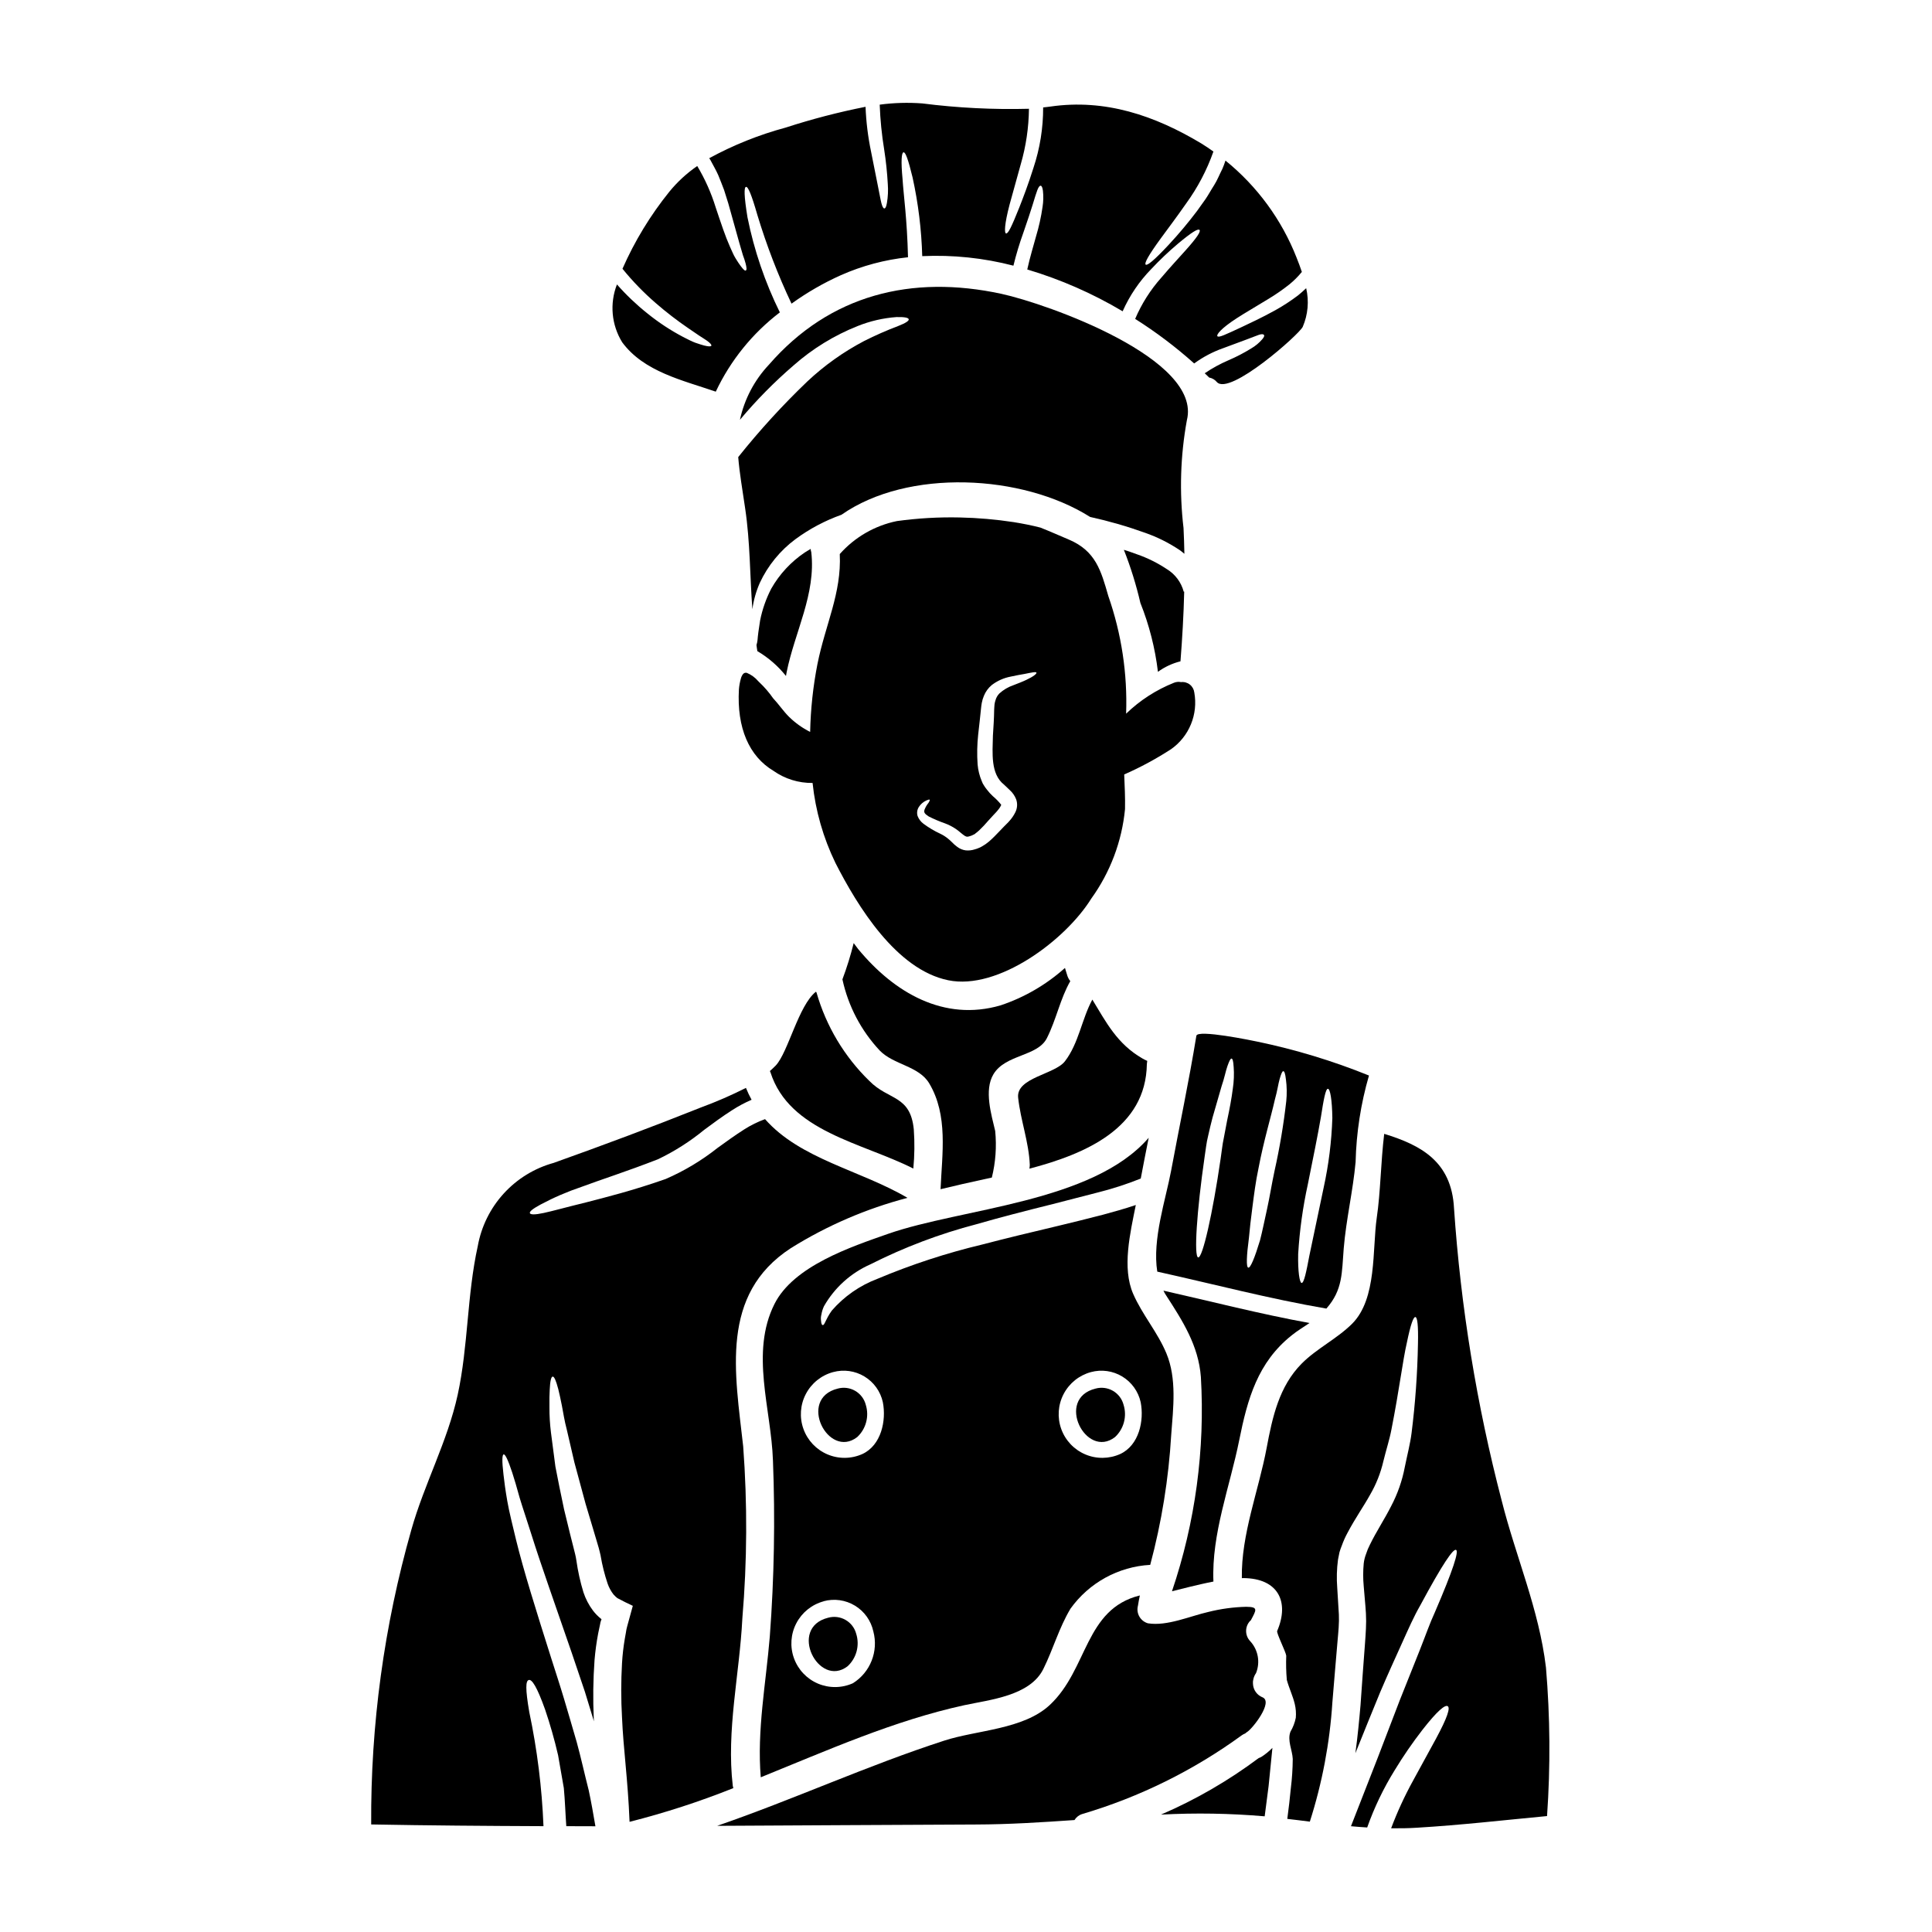
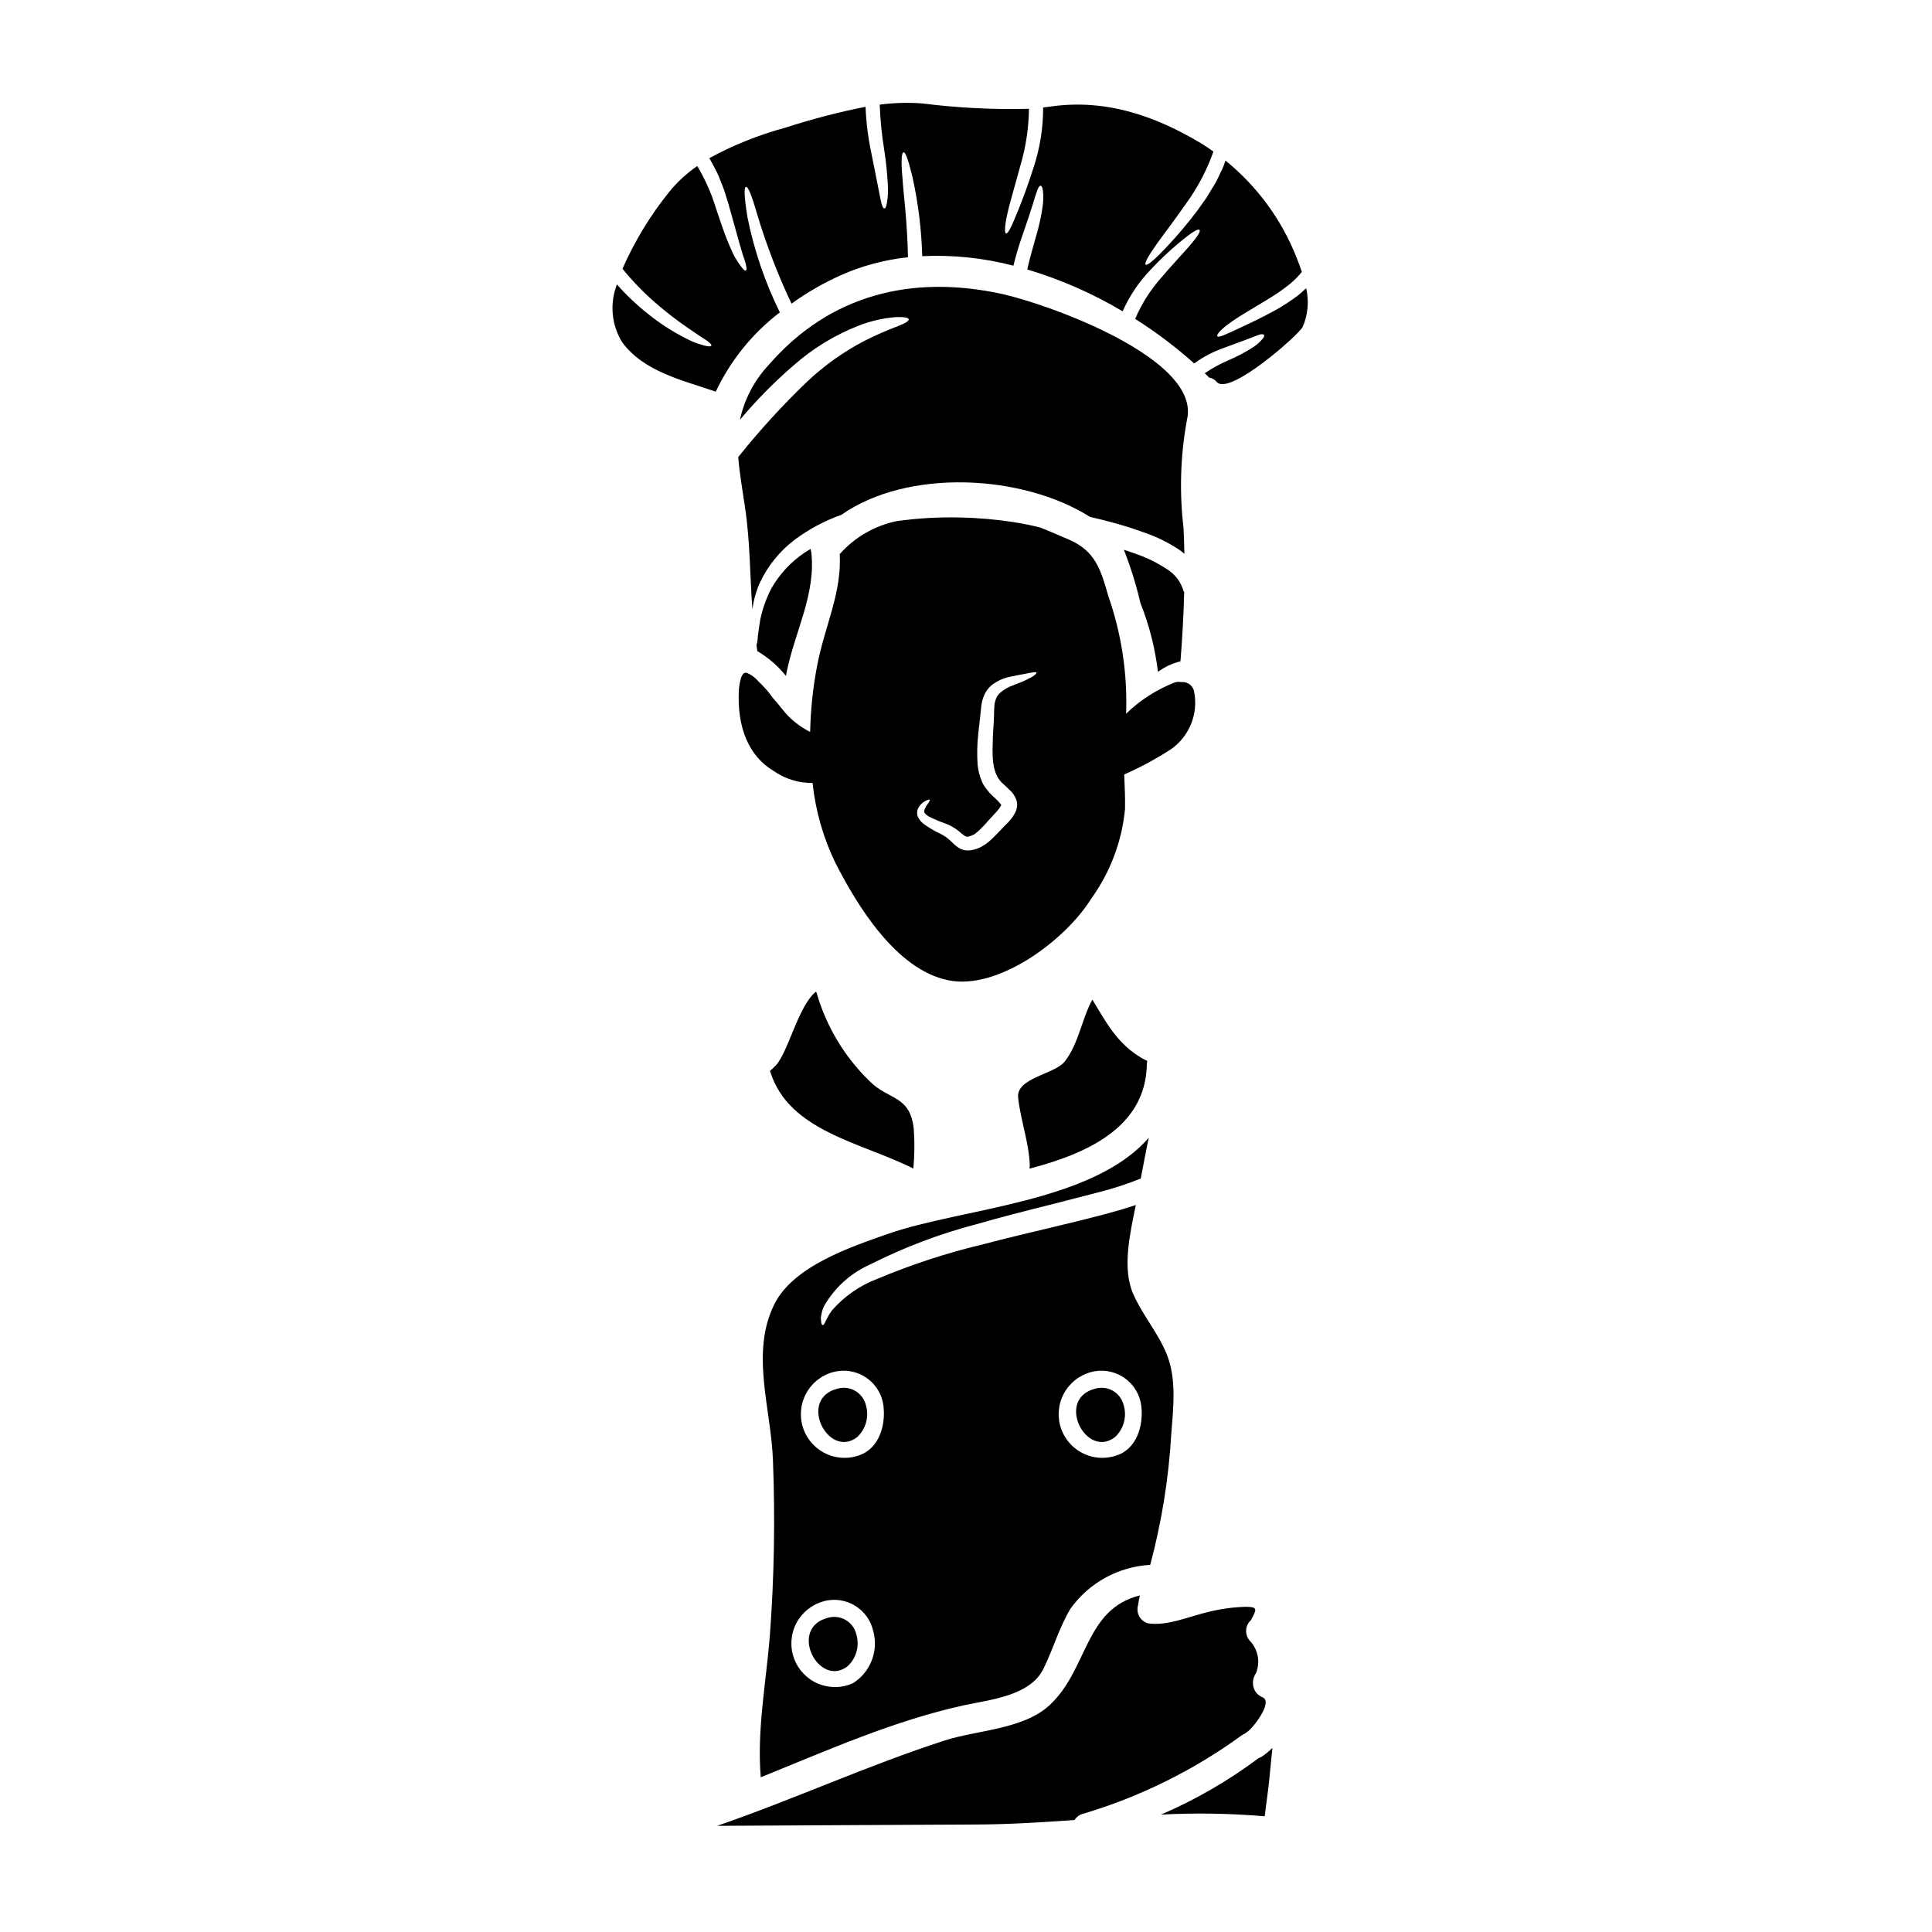
<svg xmlns="http://www.w3.org/2000/svg" fill="#000000" width="800px" height="800px" version="1.1" viewBox="144 144 512 512">
  <g>
-     <path d="m421.44 419.11c2.531-5.035 3.519-10.422 6.199-15.102v-0.004c-0.332-0.406-0.586-0.867-0.758-1.363-0.227-0.707-0.43-1.418-0.656-2.125h-0.004c-4.945 4.434-10.75 7.809-17.055 9.914-15.027 4.379-28.211-3.367-37.75-14.926-0.395-0.531-0.789-1.062-1.18-1.574-0.809 3.262-1.805 6.469-2.984 9.613 1.531 7.082 4.961 13.613 9.918 18.891 3.668 3.766 10.324 4.047 13.078 8.66 5.062 8.5 3.418 18.598 3.012 28.059 3.82-0.938 7.668-1.793 11.488-2.629 0.68-0.152 1.391-0.309 2.098-0.457h0.004c0.996-4.035 1.297-8.211 0.887-12.348-1.012-4.328-2.984-10.781-0.48-15.004 3.18-5.356 11.703-4.672 14.184-9.605z" />
    <path d="m352.29 323.14c0.078-0.332 0.102-0.66 0.176-0.988 2.125-10.629 7.82-20.746 6.531-31.832-0.102-0.273-0.152-0.566-0.152-0.859-0.504 0.332-1.062 0.609-1.543 0.938v-0.004c-3.672 2.469-6.719 5.75-8.906 9.594-1.379 2.664-2.375 5.508-2.961 8.449-0.176 1.18-0.328 2.176-0.453 3.035s-0.176 1.574-0.227 2.125c-0.047 0.457-0.141 0.906-0.281 1.344 0.074 0.531 0.125 1.035 0.227 1.574l0.004 0.039c2.91 1.715 5.481 3.945 7.586 6.586z" />
    <path d="m453.22 294.82c-2.469-1.645-5.141-2.969-7.945-3.938-1.141-0.43-2.277-0.809-3.445-1.18h0.004c1.805 4.574 3.269 9.277 4.375 14.066 2.344 5.863 3.906 12.004 4.656 18.273 1.793-1.305 3.82-2.25 5.973-2.785 0.484-6.176 0.84-12.324 0.988-18.473l-0.125 0.023-0.004 0.004c-0.664-2.5-2.269-4.648-4.477-5.992z" />
    <path d="m368.63 585.57c2.352-2.184 3.238-5.519 2.277-8.582-0.406-1.559-1.426-2.891-2.824-3.691-1.398-0.805-3.059-1.016-4.613-0.582-10.73 2.656-2.531 18.773 5.16 12.855z" />
    <path d="m439.48 524.85c2.352-2.18 3.234-5.519 2.273-8.578-0.406-1.562-1.426-2.891-2.824-3.695-1.398-0.805-3.059-1.012-4.613-0.582-10.727 2.66-2.531 18.777 5.164 12.855z" />
    <path d="m371.16 524.85c2.348-2.18 3.234-5.519 2.277-8.578-0.406-1.562-1.426-2.891-2.824-3.695-1.398-0.805-3.059-1.012-4.613-0.582-10.73 2.66-2.531 18.777 5.16 12.855z" />
    <path d="m345.61 615c17.762-7.188 35.297-15.031 53.945-19.105 6.828-1.465 17.434-2.481 20.949-9.613 2.633-5.312 4.125-10.855 7.188-15.969 4.922-6.871 12.691-11.141 21.129-11.609 3.016-11.277 4.883-22.832 5.566-34.488 0.531-7.035 1.52-14.855-1.289-21.586-2.363-5.641-6.352-10.172-8.781-15.711-3.035-6.906-0.789-16.215 0.684-23.582-3.035 1.039-5.902 1.797-8.73 2.582-4.125 1.086-8.07 2.023-11.809 2.938-7.477 1.77-14.195 3.391-20.191 4.961-9.477 2.262-18.754 5.301-27.734 9.078-4.668 1.762-8.824 4.652-12.098 8.418-1.719 2.402-1.875 3.898-2.406 3.844-0.227 0-0.395-0.355-0.453-1.18v0.004c-0.074-0.535-0.043-1.078 0.098-1.598 0.125-0.77 0.355-1.52 0.688-2.227 2.801-4.91 7.102-8.793 12.273-11.082 8.98-4.539 18.418-8.109 28.156-10.652 6.051-1.746 12.805-3.492 20.242-5.34 3.719-0.961 7.594-1.969 11.668-3.008 3.949-0.98 7.832-2.234 11.609-3.746 0.684-3.594 1.367-7.188 2.102-10.805-14.906 17.23-49.594 18.648-69.051 25.453-9.793 3.441-25.078 8.5-30.133 18.621-6.453 12.879-0.84 27.883-0.395 41.395h0.004c0.605 15.582 0.328 31.184-0.836 46.734-1.027 12.402-3.43 24.824-2.394 37.273zm87.496-107.38h0.004c2.809-0.762 5.805-0.34 8.293 1.164 2.492 1.508 4.258 3.965 4.887 6.805 0.961 4.91-0.43 11.414-5.414 13.738-2.941 1.324-6.305 1.363-9.277 0.098-2.969-1.262-5.277-3.707-6.363-6.746-1.086-3.039-0.855-6.394 0.641-9.254s4.117-4.965 7.234-5.805zm-68.316 0c2.809-0.766 5.805-0.344 8.297 1.164 2.488 1.504 4.25 3.965 4.875 6.805 0.961 4.91-0.43 11.414-5.41 13.738h-0.004c-2.941 1.324-6.301 1.359-9.27 0.094-2.969-1.262-5.273-3.707-6.359-6.742-1.09-3.039-0.859-6.391 0.637-9.25 1.492-2.859 4.109-4.965 7.223-5.809zm-2.531 60.727 0.004-0.004c2.809-0.766 5.812-0.344 8.305 1.168 2.492 1.508 4.254 3.977 4.875 6.824 1.406 5.269-0.789 10.844-5.41 13.738-2.941 1.32-6.305 1.355-9.273 0.094-2.969-1.262-5.273-3.707-6.359-6.746-1.09-3.035-0.859-6.387 0.637-9.246 1.492-2.859 4.113-4.965 7.227-5.809z" />
    <path d="m382.07 230.38c-3.098 1.172-6.129 2.508-9.086 4-5.457 2.867-10.504 6.457-15.004 10.68-6.555 6.273-12.684 12.98-18.344 20.074 0.332 4.172 1.113 8.629 1.848 13.66 1.32 8.855 1.238 17.785 1.902 26.672h-0.004c0.328-2.41 0.988-4.762 1.969-6.988 2.137-4.586 5.383-8.57 9.445-11.586 3.731-2.746 7.84-4.926 12.203-6.477 17.586-12.301 47.926-10.758 65.891 0.578h-0.004c4.941 1.086 9.805 2.488 14.562 4.199 3.285 1.148 6.406 2.715 9.285 4.656 0.395 0.281 0.758 0.609 1.141 0.914-0.051-2.277-0.102-4.555-0.227-6.832-1.125-9.516-0.828-19.141 0.887-28.566 4.098-16.242-36.863-30.816-49.164-33.5-23.73-5.117-45.441 0.176-61.633 18.824h-0.004c-3.82 4.074-6.461 9.105-7.641 14.562 4.34-5.184 9.094-10.008 14.219-14.418 5-4.418 10.727-7.938 16.926-10.406 3.305-1.332 6.793-2.141 10.348-2.398 2.199-0.051 3.148 0.176 3.238 0.582 0.09 0.406-0.805 1.012-2.754 1.77z" />
    <path d="m348.99 348.29c3.027 2.129 6.648 3.25 10.352 3.203 0.77 7.359 2.82 14.531 6.055 21.188 5.844 11.461 16.137 28.289 29.883 31.094 13.211 2.731 31.047-10.574 37.926-21.648 5.023-6.973 8.109-15.152 8.934-23.707 0.062-3.027-0.086-6.102-0.215-9.176 4.316-1.898 8.473-4.144 12.43-6.711 2.344-1.652 4.172-3.941 5.258-6.598 1.09-2.652 1.398-5.566 0.891-8.391-0.094-0.836-0.516-1.598-1.176-2.121-0.66-0.523-1.5-0.758-2.336-0.656-0.621-0.129-1.266-0.074-1.855 0.16-4.731 1.883-9.047 4.668-12.707 8.207 0.379-10.605-1.223-21.188-4.723-31.203-1.922-6.691-3.336-11.891-10.375-14.902-2.453-1.039-5.008-2.176-7.613-3.211-2.363-0.609-4.723-1.066-7.062-1.445-4.734-0.723-9.508-1.137-14.297-1.238-5.574-0.125-11.148 0.195-16.672 0.957-5.859 1.195-11.172 4.262-15.141 8.738 0.504 10.371-3.82 18.672-5.902 29.094l-0.004 0.004c-1.168 5.945-1.816 11.98-1.945 18.039-2.059-1.035-3.945-2.383-5.59-3.992-1.574-1.574-2.754-3.379-4.227-4.934-1.066-1.531-2.289-2.949-3.648-4.231l-0.305-0.305c-0.812-0.957-1.844-1.707-3.008-2.188-0.371-0.102-0.77 0.027-1.016 0.328-0.266 0.352-0.457 0.754-0.562 1.18-0.266 0.934-0.441 1.887-0.52 2.856-0.574 10.203 2.68 17.746 9.172 21.609zm38.492 9.594c0.488-0.762 1.18-1.367 2-1.746 0.508-0.227 0.812-0.305 0.887-0.199 0.074 0.102-0.023 0.395-0.332 0.859v-0.004c-0.438 0.539-0.789 1.148-1.035 1.797-0.227 0.73 0.051 1.086 1.137 1.793l0.004 0.004c1.395 0.695 2.828 1.305 4.301 1.82 1.008 0.371 1.969 0.867 2.856 1.469 0.445 0.305 0.867 0.633 1.27 0.988 0.348 0.297 0.711 0.578 1.086 0.836 0.582 0.328 0.707 0.305 1.574 0.023 0.211-0.066 0.414-0.148 0.605-0.254 0.25-0.125 0.582-0.25 0.656-0.395v0.004c0.355-0.262 0.691-0.539 1.012-0.836 0.84-0.801 1.633-1.645 2.383-2.531 0.395-0.453 0.859-0.961 1.34-1.465 0.355-0.395 0.965-0.988 1.215-1.344v0.004c0.305-0.348 0.57-0.73 0.785-1.141 0.176-0.395 0.078-0.309 0.078-0.332l0.004 0.004c-0.656-0.824-1.398-1.578-2.207-2.254-0.574-0.531-1.102-1.117-1.574-1.746-0.258-0.312-0.492-0.641-0.707-0.984l-0.152-0.254-0.074-0.125-0.051-0.051-0.152-0.305-0.199-0.48h-0.004c-0.605-1.418-0.98-2.918-1.113-4.453-0.184-2.637-0.133-5.289 0.152-7.918 0.25-2.406 0.555-4.684 0.73-6.691 0.074-0.789 0.125-1.086 0.227-1.719h0.004c0.117-0.637 0.301-1.254 0.555-1.848 0.445-1.109 1.16-2.094 2.078-2.859 1.469-1.121 3.176-1.887 4.988-2.234 1.469-0.332 2.684-0.531 3.668-0.707 1.949-0.395 3.062-0.633 3.188-0.355 0.125 0.281-0.789 1.035-2.68 1.922-0.938 0.457-2.148 0.914-3.441 1.418h0.004c-1.367 0.465-2.625 1.207-3.695 2.176-0.492 0.5-0.852 1.117-1.035 1.793-0.121 0.355-0.207 0.719-0.258 1.09-0.051 0.395-0.074 1.137-0.098 1.418-0.027 2.25-0.176 4.527-0.332 6.906-0.102 4.629-0.656 10.121 2.938 12.953l1.516 1.441c0.746 0.668 1.328 1.504 1.695 2.434 0.422 1.164 0.328 2.449-0.25 3.543-0.387 0.77-0.871 1.484-1.445 2.125-0.555 0.656-0.91 0.934-1.441 1.492-0.43 0.457-0.836 0.887-1.262 1.316-0.863 0.914-1.77 1.848-2.781 2.731h-0.004c-0.57 0.488-1.191 0.922-1.848 1.289-0.281 0.176-0.578 0.32-0.887 0.434-0.328 0.145-0.664 0.262-1.012 0.352-0.773 0.258-1.594 0.352-2.402 0.277-0.844-0.105-1.637-0.438-2.305-0.961-0.48-0.348-0.93-0.746-1.34-1.18-0.336-0.34-0.691-0.66-1.062-0.961-0.633-0.523-1.328-0.965-2.074-1.316-1.562-0.723-3.043-1.605-4.426-2.629-0.715-0.527-1.258-1.246-1.574-2.074-0.242-0.797-0.125-1.656 0.32-2.359z" />
    <path d="m447.93 425.98c0.02-0.281 0.051-0.559 0.102-0.836-0.434-0.188-0.855-0.398-1.266-0.633-6.731-3.867-9.641-9.641-13.285-15.609-2.809 5.16-3.594 11.586-7.262 16.344-2.68 3.496-12.988 4.328-12.398 9.668 0.656 6.023 2.832 11.715 3.086 17.785-0.012 0.336-0.043 0.676-0.098 1.012 14.977-3.93 30.867-10.805 31.121-27.73z" />
    <path d="m386.04 453.68c0.332-3.453 0.371-6.926 0.125-10.383-0.91-9.164-6.691-7.644-11.766-12.832v0.004c-6.641-6.461-11.473-14.547-14.02-23.457-0.055-0.062-0.105-0.129-0.148-0.199-4.606 3.617-7.363 16.039-10.629 19.535-0.508 0.531-1.039 1.012-1.574 1.492 0.051 0.125 0.102 0.199 0.152 0.328 5.016 15.719 24.262 18.625 37.859 25.512z" />
    <path d="m333.69 247.79c3.894-8.262 9.715-15.465 16.977-21.004-3.934-7.988-6.82-16.457-8.574-25.188-0.938-5.746-0.938-7.969-0.395-8.074 0.543-0.102 1.441 1.969 3.012 7.438 2.434 8.047 5.457 15.906 9.051 23.508 4.094-2.953 8.477-5.481 13.082-7.543 5.644-2.504 11.648-4.106 17.789-4.754-0.25-10.273-1.18-16.449-1.445-20.723-0.453-4.781-0.277-6.984 0.254-7.086 0.531-0.102 1.262 1.969 2.402 6.656 1.504 6.859 2.363 13.844 2.559 20.859 8.137-0.375 16.281 0.477 24.164 2.527 0.727-2.981 1.613-5.918 2.656-8.805 1.062-3.109 1.871-5.465 2.43-7.309 0.559-1.848 0.938-3.09 1.262-3.938 0.328-0.848 0.633-1.18 0.887-1.137 0.25 0.043 0.457 0.395 0.582 1.316 0.164 1.441 0.129 2.898-0.102 4.328-0.379 2.629-0.957 5.227-1.719 7.769-0.68 2.531-1.594 5.414-2.328 8.781 8.852 2.641 17.34 6.363 25.277 11.082 1.848-4.168 4.43-7.973 7.617-11.234 2.219-2.367 4.574-4.598 7.055-6.691 3.695-3.086 5.289-4.023 5.695-3.644 0.406 0.379-0.609 2-3.82 5.566-1.594 1.797-3.742 4.074-6.297 7.086v-0.004c-2.891 3.246-5.231 6.938-6.934 10.934 5.531 3.496 10.762 7.445 15.641 11.809 2.356-1.723 4.949-3.086 7.703-4.055 2.606-0.988 4.656-1.746 6.199-2.301 1.543-0.555 2.559-1.012 3.266-1.238 0.707-0.227 1.137-0.199 1.316 0.023 0.176 0.223 0.051 0.582-0.457 1.18v-0.004c-0.824 0.957-1.797 1.766-2.887 2.402-1.934 1.199-3.953 2.25-6.047 3.148-2.203 0.945-4.312 2.098-6.297 3.445 0.395 0.395 0.789 0.754 1.18 1.137 0.793 0.145 1.508 0.562 2.023 1.18 3.34 3.793 21.859-12.625 22.773-14.625 1.387-3.231 1.703-6.812 0.91-10.234-0.707 0.68-1.441 1.316-2.148 1.898-1.914 1.449-3.926 2.766-6.023 3.934-3.719 2.051-6.656 3.394-8.883 4.453-4.477 2.078-6.121 2.887-6.477 2.434-0.305-0.395 0.938-2.051 5.16-4.781 2.102-1.367 4.938-2.988 8.398-5.117l0.004-0.004c1.918-1.152 3.758-2.43 5.512-3.82 1.215-0.988 2.324-2.098 3.312-3.312-0.43-1.266-0.887-2.531-1.395-3.769v-0.004c-3.949-10.062-10.445-18.93-18.848-25.734-0.25 0.734-0.504 1.496-0.812 2.176-0.789 1.52-1.367 3.062-2.199 4.352-0.836 1.289-1.516 2.582-2.301 3.719-0.789 1.137-1.543 2.176-2.25 3.148l-0.004 0.004c-2.336 3.098-4.832 6.07-7.477 8.91-3.938 4.227-5.695 5.594-6.102 5.262-0.406-0.332 0.633-2.328 4.027-6.984 1.691-2.328 3.973-5.312 6.691-9.211 3.062-4.215 5.5-8.855 7.234-13.773-1.035-0.734-2.074-1.445-3.148-2.102-12.422-7.461-25.555-11.914-40.074-9.812-0.633 0.098-1.266 0.148-1.902 0.227 0.016 5.453-0.855 10.867-2.578 16.039-1.418 4.504-2.734 7.894-3.746 10.477-2.047 5.117-2.961 7.008-3.516 6.879-0.457-0.102-0.457-2.328 0.961-7.719 0.73-2.656 1.695-6.148 2.938-10.602v0.004c1.391-4.785 2.121-9.738 2.176-14.723-9.445 0.25-18.895-0.223-28.266-1.418-3.762-0.281-7.543-0.172-11.285 0.328 0.145 3.984 0.539 7.957 1.184 11.895 0.473 3.035 0.793 6.09 0.961 9.16 0.125 1.664 0.047 3.336-0.23 4.981-0.176 1.012-0.395 1.469-0.68 1.469-0.289 0-0.531-0.457-0.789-1.418-0.254-0.961-0.504-2.531-0.961-4.723-0.457-2.191-1.039-5.117-1.77-8.883-0.82-3.922-1.312-7.91-1.469-11.914-7.16 1.418-14.23 3.258-21.176 5.512-7.047 1.898-13.848 4.625-20.258 8.117 0.086 0.137 0.18 0.27 0.277 0.395 0.758 1.469 1.574 2.809 2.148 4.152 0.574 1.344 1.039 2.656 1.52 3.867 0.395 1.238 0.758 2.43 1.113 3.543 1.211 4.375 2.172 7.816 2.91 10.426 0.395 1.285 0.707 2.363 0.961 3.285v0.004c0.273 0.711 0.512 1.438 0.711 2.176 0.305 1.18 0.332 1.746 0.074 1.898-0.254 0.148-0.656-0.227-1.391-1.211-0.395-0.508-0.812-1.18-1.344-2.027s-0.961-1.922-1.543-3.211c-1.137-2.531-2.277-5.973-3.719-10.273v-0.004c-1.184-3.832-2.824-7.508-4.883-10.953-2.773 1.906-5.262 4.199-7.391 6.805-5.023 6.227-9.203 13.094-12.422 20.422 2.676 3.301 5.641 6.356 8.859 9.133 2.723 2.367 5.586 4.574 8.566 6.609 1.137 0.758 2.074 1.418 2.887 1.969 0.812 0.551 1.465 0.91 1.949 1.262 1.012 0.707 1.391 1.18 1.285 1.418-0.102 0.234-0.68 0.254-1.898-0.047-0.605-0.176-1.367-0.395-2.328-0.734-0.961-0.344-2-0.91-3.262-1.543-3.344-1.762-6.508-3.844-9.445-6.223-2.914-2.32-5.617-4.891-8.078-7.688-1.973 5.047-1.457 10.723 1.391 15.332 5.766 7.82 15.988 10.043 24.797 13.082z" />
-     <path d="m500.1 474.85c0.633-7.668 2.453-15.23 3.148-22.898v-0.004c0.191-7.762 1.379-15.465 3.543-22.922-9.609-3.891-19.547-6.906-29.699-9.008-1.113-0.227-15.766-3.289-16.043-1.52-1.949 11.969-4.481 23.836-6.691 35.75-1.418 7.594-5.035 18.219-3.668 26.746 14.957 3.312 29.734 7.211 44.812 9.793 4.394-4.984 4.074-9.488 4.598-15.938zm-29.402-42.281c-0.305 2.457-0.836 5.289-1.492 8.352-0.305 1.594-0.605 3.234-0.938 4.934-0.332 1.469-0.508 3.441-0.789 5.211-2.125 14.625-4.781 26.34-5.949 26.164-1.164-0.176-0.395-12.172 1.719-26.766 0.305-1.875 0.43-3.516 0.914-5.441 0.395-1.695 0.754-3.336 1.18-4.883 0.887-3.086 1.691-5.844 2.363-8.195 0.789-2.277 1.113-4.125 1.574-5.414s0.789-2.023 1.086-2c0.301 0.023 0.48 0.758 0.555 2.148l0.008-0.004c0.148 1.969 0.07 3.945-0.23 5.894zm14.168 3.266h0.004c-0.707 6.219-1.746 12.395-3.113 18.5-0.754 3.519-1.285 6.957-1.969 10.043-0.68 3.086-1.262 5.973-1.871 8.324-1.395 4.606-2.531 7.363-3.113 7.238-0.582-0.125-0.457-3.148 0.176-7.894 0.199-2.363 0.531-5.16 0.938-8.266s0.836-6.629 1.617-10.273c1.367-7.238 3.312-13.586 4.328-18.141 0.656-2.301 0.883-4.148 1.262-5.441 0.383-1.289 0.656-2.051 0.961-2.051 0.305 0 0.531 0.73 0.684 2.125l0.008 0.004c0.258 1.934 0.289 3.891 0.094 5.832zm6.176 40.684c-0.863 4.582-1.469 7.519-2.102 7.477-0.531-0.051-1.012-2.961-0.91-7.719h0.004c0.371-6.195 1.227-12.355 2.555-18.418 1.418-7.008 2.68-13.258 3.469-17.84 0.707-4.578 1.238-7.477 1.848-7.477 0.605 0 1.113 2.938 1.18 7.746-0.203 6.203-0.973 12.379-2.301 18.441-1.465 6.91-2.777 13.211-3.738 17.789z" />
-     <path d="m338.2 617.32c-1.746-14.828 1.793-29.602 2.531-44.43 1.277-15.156 1.352-30.395 0.223-45.566-2.156-19.461-6.254-40.258 12.621-52.547 9.574-5.977 20-10.469 30.922-13.332-12.398-7.312-28.414-10.234-37.75-20.859v-0.004c-1.926 0.703-3.766 1.609-5.492 2.707-2.481 1.574-4.832 3.289-7.113 4.934-4.199 3.328-8.816 6.094-13.734 8.227-8.855 3.109-15.844 4.832-21.105 6.199-5.285 1.285-8.855 2.301-11.234 2.805-2.379 0.504-3.492 0.457-3.644 0.051-0.152-0.406 0.66-1.113 2.809-2.277 3.473-1.855 7.09-3.418 10.82-4.676 5.137-1.922 11.941-4.074 20.316-7.336h0.004c4.379-2.098 8.488-4.715 12.242-7.793 2.277-1.668 4.684-3.492 7.438-5.238h0.004c1.625-1.051 3.336-1.965 5.117-2.734-0.559-1.02-1.055-2.07-1.492-3.148-3.894 1.965-7.898 3.707-11.992 5.211-12.93 5.16-25.809 9.969-38.914 14.648l-0.004 0.004c-5.106 1.398-9.707 4.219-13.277 8.129-3.566 3.906-5.953 8.746-6.887 13.957-2.863 12.988-2.508 26.414-5.312 39.359-2.707 12.398-8.855 23.617-12.301 35.852v0.004c-7.215 25.379-10.793 51.648-10.629 78.031 15.203 0.281 30.41 0.395 45.656 0.457h0.004c-0.406-10.176-1.668-20.301-3.769-30.266-1.059-6.195-0.961-8.246-0.125-8.473 0.836-0.227 2.152 1.77 4.301 7.766 1.359 3.996 2.516 8.059 3.465 12.172 0.457 2.68 0.961 5.41 1.52 8.703 0.305 3.148 0.453 7.477 0.656 10.098 2.578 0 5.117 0.023 7.715 0.023-0.555-3.262-1.113-6.449-1.77-9.512-1.137-4.453-2.074-8.754-3.188-12.805-1.18-4.047-2.301-7.918-3.391-11.559-1.086-3.641-2.25-7.137-3.289-10.426-4.172-13.156-7.41-23.508-9.387-31.578-0.961-4.023-1.824-7.41-2.328-10.297-0.504-2.887-0.812-5.238-1.012-7.059-0.43-3.621-0.355-5.238 0.051-5.312 0.406-0.074 1.137 1.391 2.273 4.828 0.559 1.723 1.215 3.938 1.969 6.691 0.836 2.781 1.969 6.047 3.188 9.941 2.453 7.82 6.07 17.918 10.574 31.023 1.113 3.285 2.273 6.754 3.516 10.398 0.758 2.527 1.574 5.184 2.406 7.871-0.023-0.227-0.023-0.453-0.051-0.68h0.004c-0.238-5.195-0.172-10.398 0.203-15.586 0.199-2.359 0.52-4.707 0.961-7.035l0.355-1.695 0.176-0.836 0.074-0.395 0.023-0.098c0.102-0.246 0.188-0.5 0.258-0.758-0.047-0.027-0.09-0.062-0.129-0.102-0.805-0.645-1.527-1.383-2.152-2.203-1.086-1.457-1.93-3.078-2.504-4.805-0.844-2.758-1.469-5.574-1.871-8.426-0.102-0.656-0.176-1.09-0.328-1.695l-0.457-1.824c-0.305-1.18-0.605-2.363-0.887-3.516-0.559-2.277-1.09-4.481-1.594-6.531-0.887-4.223-1.668-7.992-2.301-11.359-0.457-3.418-0.836-6.426-1.18-9.055v0.004c-0.277-2.234-0.41-4.481-0.395-6.731-0.027-1.875 0-3.391 0.074-4.578 0.102-2.363 0.395-3.445 0.789-3.469 0.395-0.023 0.863 0.988 1.469 3.289 0.281 1.137 0.609 2.578 0.965 4.402 0.355 1.824 0.656 3.938 1.316 6.426 0.582 2.504 1.238 5.363 2 8.629 0.859 3.238 1.848 6.879 2.961 10.953 0.605 2.027 1.262 4.176 1.922 6.426 0.332 1.141 0.684 2.301 1.039 3.492 0.176 0.582 0.355 1.18 0.531 1.797 0.176 0.617 0.355 1.441 0.504 2.047l-0.008 0.004c0.422 2.508 1.043 4.981 1.852 7.391 0.359 1.031 0.879 1.996 1.543 2.859 0.312 0.359 0.66 0.691 1.035 0.988 1.344 0.707 2.707 1.418 4.102 2.047-0.48 1.723-0.961 3.492-1.445 5.262l-0.176 0.684c-0.074 0.227-0.047 0.305-0.098 0.457l-0.125 0.758-0.281 1.574v0.004c-0.367 2.144-0.613 4.305-0.738 6.477-0.277 4.789-0.277 9.586 0 14.371 0.355 8.426 1.547 16.297 2 27.656 9.355-2.371 18.543-5.352 27.504-8.934-0.062-0.18-0.109-0.363-0.141-0.551z" />
    <path d="m474 603.38c0.152-0.148 0.32-0.281 0.504-0.391 1.418-0.859 7.012-7.969 4.074-9.184-1.473-0.586-2.461-1.984-2.527-3.566-0.043-0.41-0.008-0.82 0.098-1.215 0.121-0.586 0.363-1.137 0.707-1.621 1.172-2.887 0.57-6.188-1.543-8.477-1.441-1.508-1.441-3.883 0-5.387 0.051-0.051 0.125-0.078 0.176-0.152 1.445-2.731 2.051-3.543-1.18-3.566v-0.004c-3.402 0.078-6.789 0.535-10.094 1.367-4.883 1.113-10.906 3.82-15.992 3.012-2.004-0.574-3.184-2.641-2.656-4.656 0.125-0.938 0.332-1.824 0.508-2.731-14.648 3.617-13.715 19.535-23.859 29.02-7.012 6.531-19.254 6.629-27.945 9.445-20.422 6.606-39.949 15.609-60.223 22.594 22.895-0.098 45.797-0.277 68.695-0.355 8.602-0.023 17.277-0.578 26.008-1.18 0.469-0.766 1.195-1.332 2.051-1.594 15.18-4.488 29.48-11.547 42.277-20.863 0.285-0.203 0.594-0.367 0.922-0.496z" />
-     <path d="m465.57 563.13c-0.531-12.648 4.375-25.191 6.832-37.445 2.199-10.98 4.91-20.648 13.914-27.809 1.445-1.18 3.113-2.176 4.723-3.262-12.988-2.363-25.832-5.668-38.711-8.582 0.191 0.426 0.418 0.832 0.68 1.219 4.406 6.805 8.605 13.336 9.238 21.648v-0.004c1.129 19.254-1.473 38.543-7.66 56.809 1.574-0.395 3.148-0.789 4.723-1.18 2.035-0.484 4.133-0.988 6.262-1.395z" />
-     <path d="m553.69 585.88c-1.824-15.352-7.969-29.277-11.715-44.152-6.633-25.402-10.867-51.371-12.648-77.566-0.656-12.398-8.805-16.699-18.5-19.68-0.914 7.543-0.965 15.461-1.969 22.215-1.215 8.352 0.098 21.484-6.531 28.109-4.047 4.023-9.387 6.555-13.359 10.551-6 6.047-7.769 14.219-9.285 22.316-2.125 11.359-6.781 22.922-6.582 34.562 0.102 0 0.227-0.027 0.355-0.027 9.285 0.051 12.324 6.297 9.008 14.02-0.227 0.555 2.25 5.441 2.402 6.527h0.004c-0.086 2.152-0.035 4.309 0.152 6.453 0.633 2.277 1.594 4.227 2.102 6.352 0.289 1.199 0.383 2.438 0.277 3.668-0.262 1.305-0.742 2.555-1.418 3.695-0.887 2.328 0.508 4.879 0.609 7.211-0.02 2.598-0.188 5.191-0.508 7.766-0.227 2.481-0.555 5.238-0.938 8.125 2.023 0.223 4 0.48 5.973 0.73v0.004c3.277-10.242 5.285-20.848 5.973-31.582 0.457-5.691 0.938-11.109 1.367-16.242 0.102-1.238 0.254-2.703 0.309-3.742h-0.004c0.078-1.105 0.094-2.211 0.051-3.316-0.152-2.43-0.309-4.781-0.434-7.086v0.004c-0.195-2.496-0.129-5 0.203-7.481 0.125-0.66 0.25-1.344 0.395-1.969 0.176-0.609 0.391-1.207 0.633-1.793 0.398-1.117 0.879-2.199 1.441-3.238 2.102-4 4.352-7.137 6.023-10.172 1.609-2.758 2.797-5.746 3.519-8.855 0.73-3.012 1.645-5.769 2.148-8.449 2.102-10.656 2.988-18.27 4.098-23.055 0.988-4.805 1.723-6.828 2.254-6.754 0.531 0.074 0.789 2.227 0.68 7.086v-0.004c-0.145 7.918-0.711 15.824-1.699 23.68-0.355 2.805-1.137 5.766-1.793 9.004v0.004c-0.684 3.609-1.906 7.098-3.621 10.348-1.742 3.445-3.938 6.758-5.59 10.148v-0.004c-0.426 0.82-0.781 1.676-1.062 2.555-0.305 0.801-0.512 1.633-0.609 2.481-0.191 2.012-0.191 4.039 0 6.051 0.152 2.199 0.434 4.606 0.582 7.184 0.074 1.371 0.074 2.75 0 4.125-0.051 1.492-0.176 2.582-0.25 3.898-0.395 5.164-0.789 10.574-1.18 16.27-0.355 4.074-0.758 8.348-1.367 12.777 2.363-5.902 4.578-11.312 6.555-16.137 2.074-4.883 4.074-9.211 5.793-13.031 1.719-3.82 3.211-7.188 4.805-9.941 6.023-11.211 8.805-15.18 9.539-14.781 0.734 0.402-0.684 5.062-5.644 16.574-1.316 2.832-2.504 6.273-4.047 10.148-1.543 3.871-3.289 8.223-5.238 13.129-3.469 9.16-7.742 20.215-12.93 33.375 1.418 0.125 2.859 0.25 4.301 0.332v-0.004c1.875-5.289 4.309-10.363 7.262-15.133 2.258-3.723 4.723-7.312 7.391-10.754 4-5.117 5.996-6.691 6.691-6.25 0.695 0.441-0.047 2.934-3.109 8.602-1.52 2.809-3.519 6.481-6.098 11.16-2.231 4.055-4.168 8.262-5.797 12.594 2.254 0.023 4.531 0 6.856-0.152 11.512-0.684 22.973-2 34.465-3.086 0.918-13.121 0.82-26.289-0.289-39.395z" />
    <path d="m477.56 609.91c-8.008 5.992-16.695 11.02-25.883 14.977 9.156-0.484 18.34-0.332 27.477 0.457 0.355-2.832 0.707-5.543 1.039-8.023 0.324-3.336 0.629-6.375 0.91-9.109 0.027-0.355 0.078-0.684 0.102-1.012v0.004c-0.871 0.891-1.84 1.684-2.887 2.359-0.238 0.145-0.492 0.262-0.758 0.348z" />
  </g>
</svg>